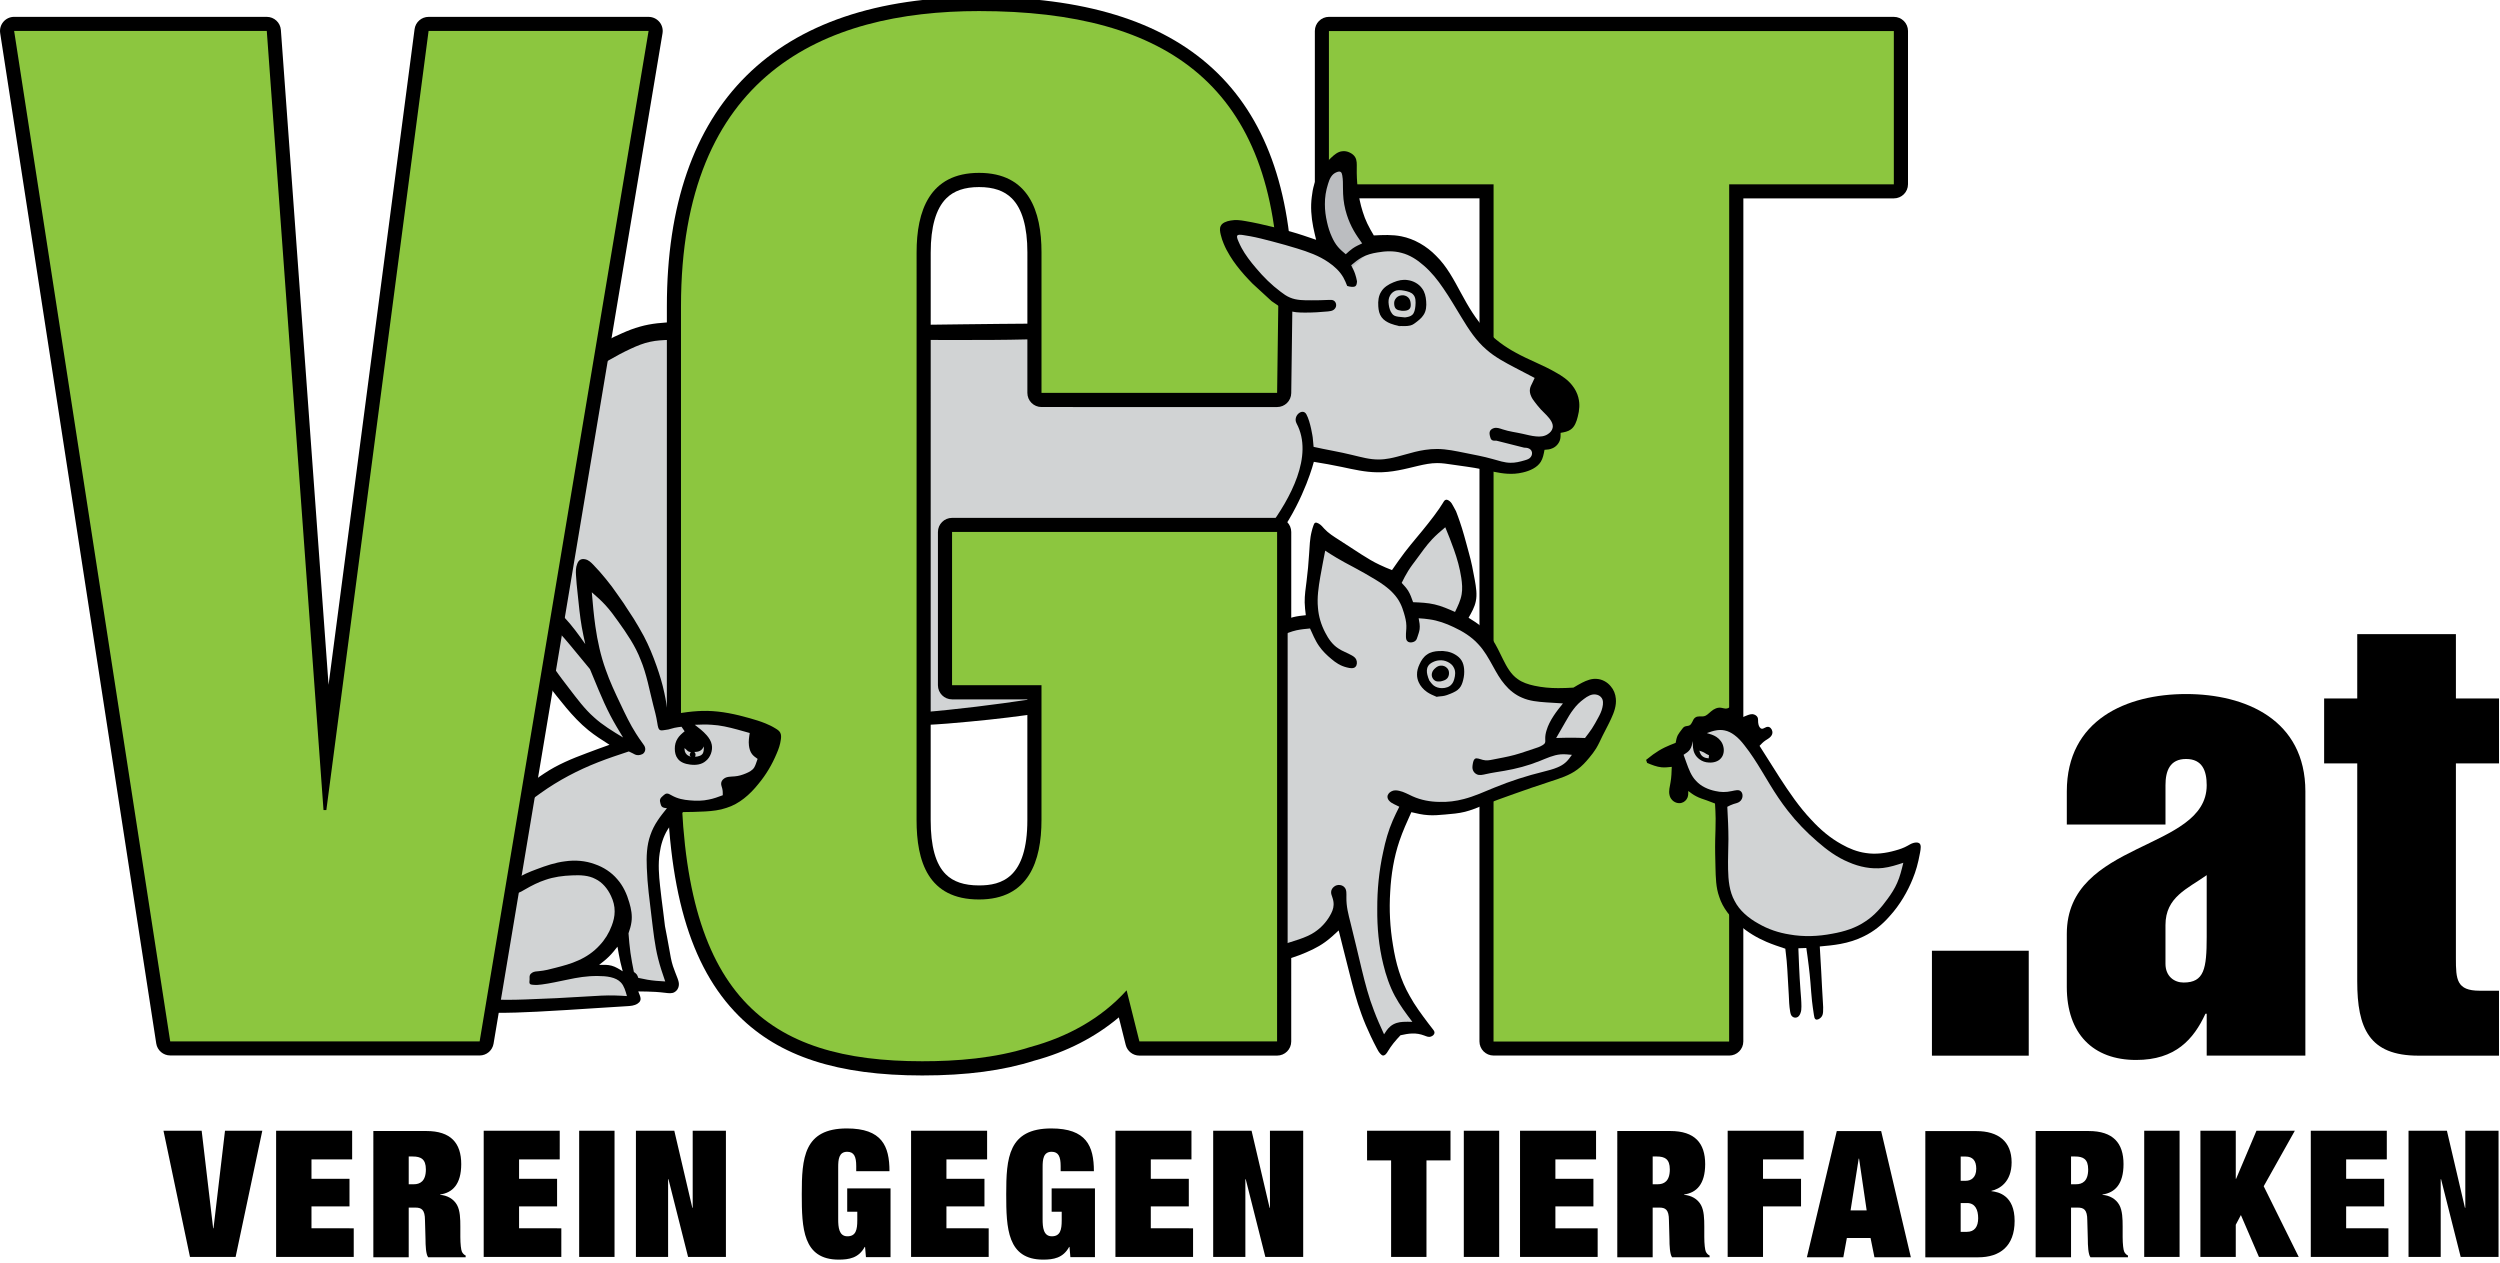
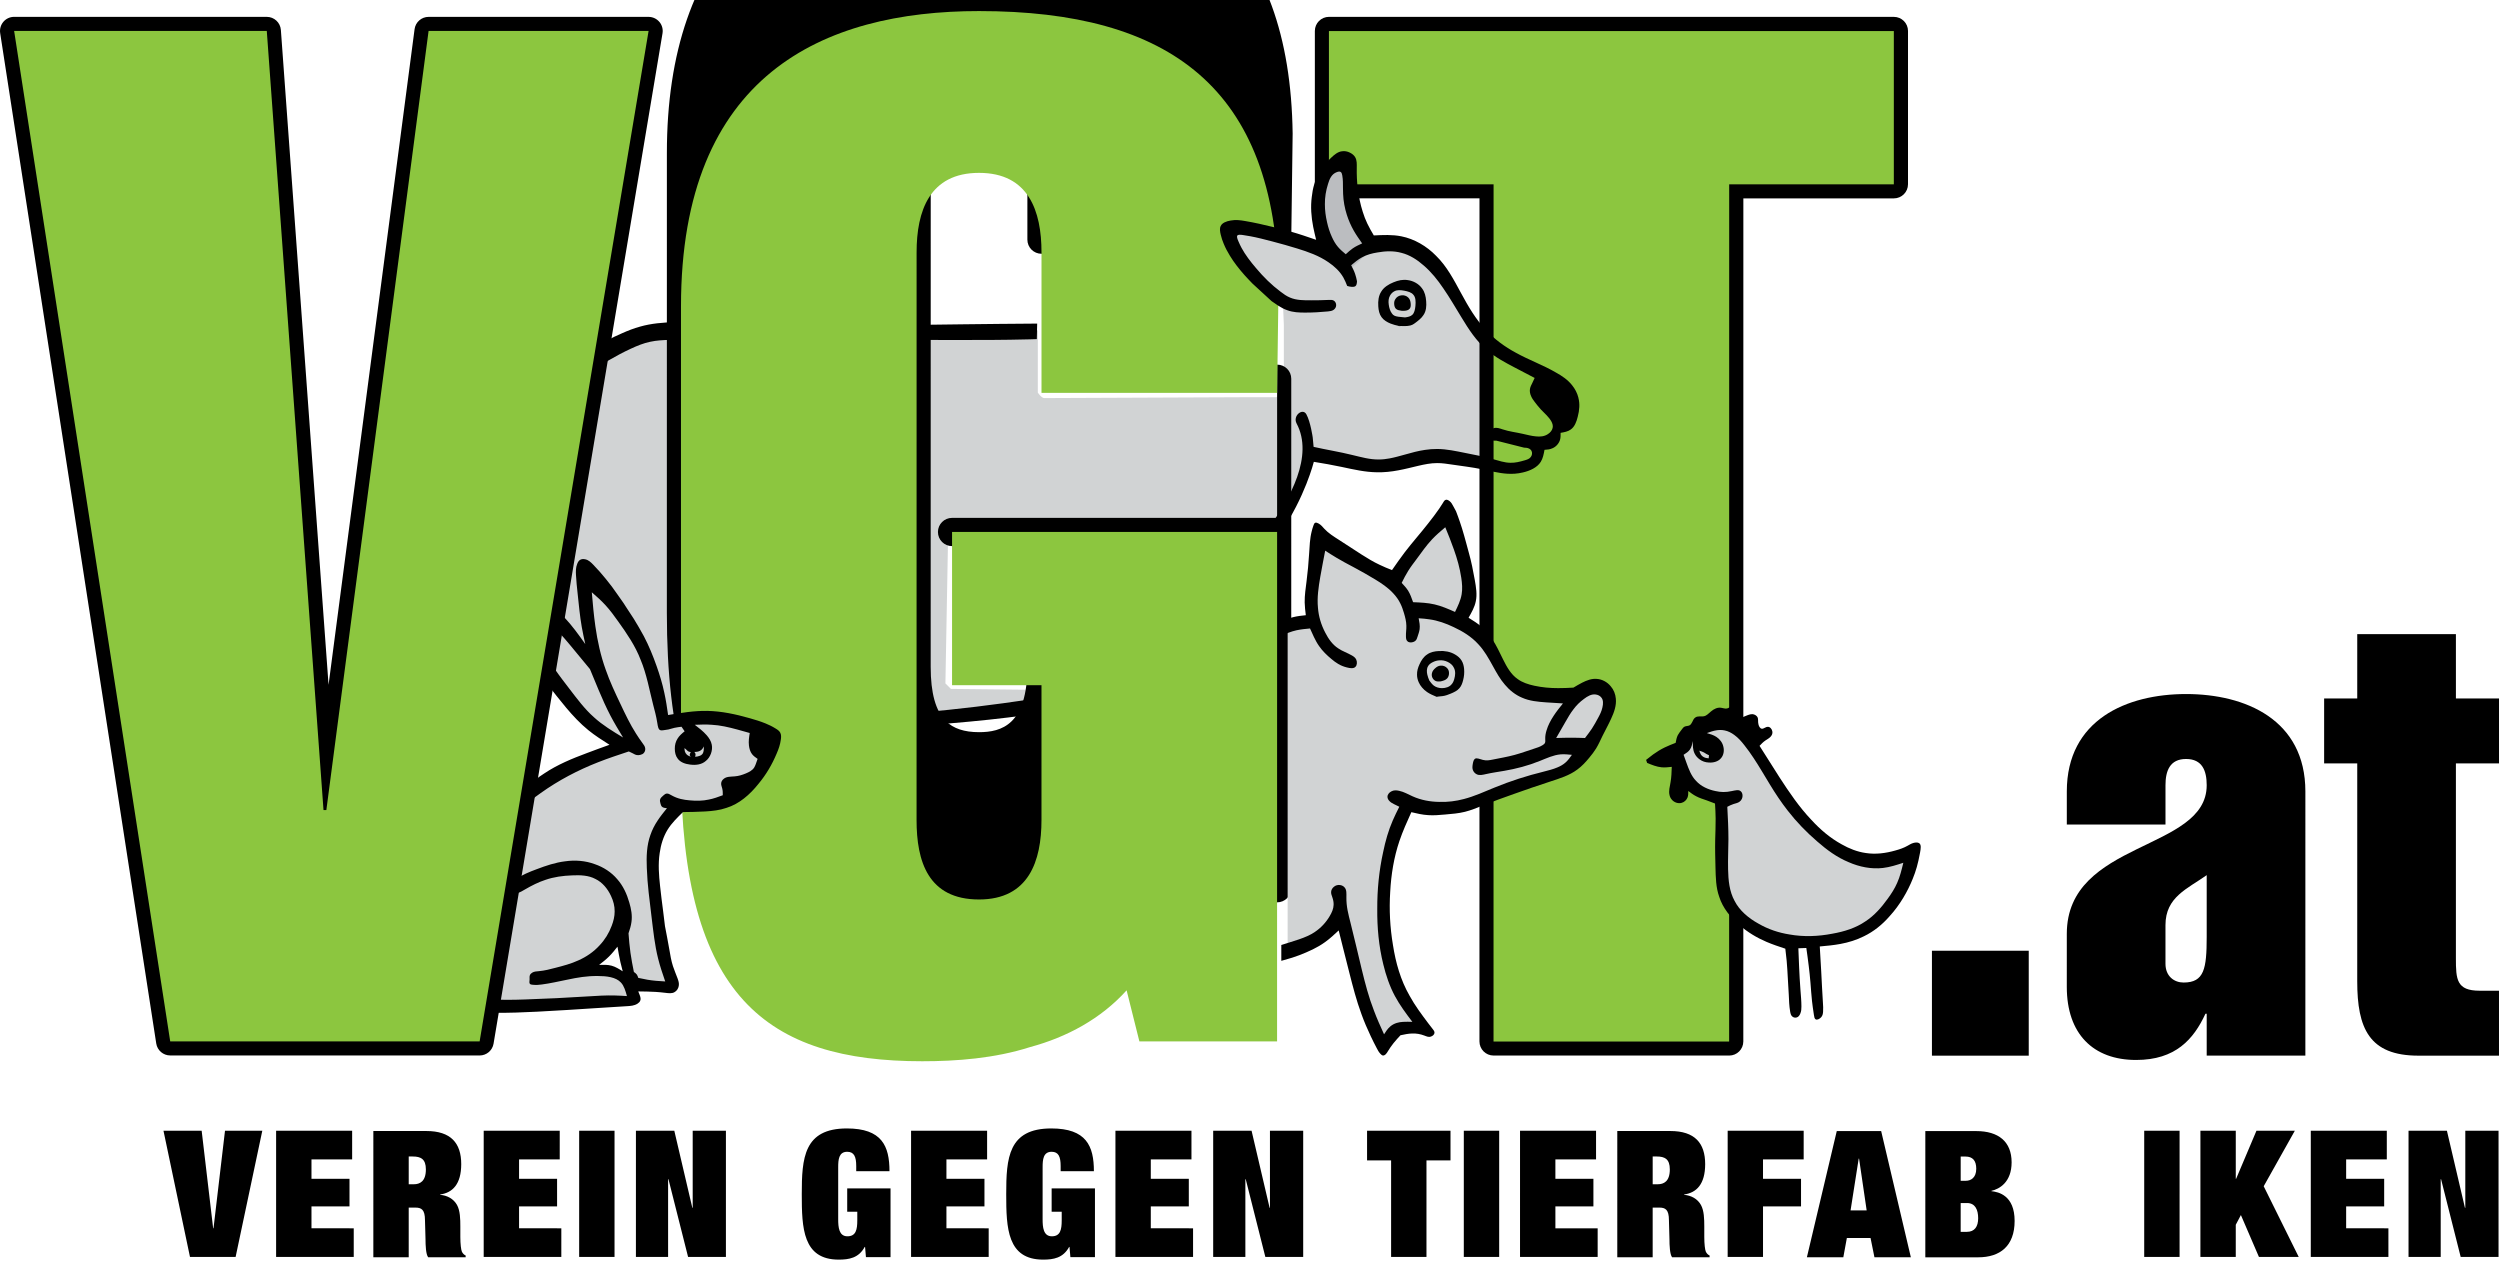
<svg xmlns="http://www.w3.org/2000/svg" height="151.57" width="300" version="1.1">
  <defs />
  <g transform="translate(-0.874,-867.897)">
    <g transform="matrix(1.033,0,0,1.033,-0.029,-34.065)">
      <path style="fill-rule:nonzero;fill:#d1d3d4;" d="m110.49,911.53-2.869,0.106,0.423,44.939,13.388-1.487-0.319-1.806-9.776-0.107-0.637-0.637,0.319-17.529,0.531-0.85,35.7,0.109,2.231,0,2.02-3.931,1.487-4.78,4.357,1.168,4.143,0.319,4.888-0.742,3.507-0.106,3.93,0.743,0.107-14.235-6.161-8.394-2.338-2.231-3.188-0.744-1.913,0.212-3.4,1.804-2.655-1.699-3.082-0.85-1.594-0.213,0.425,10.307-0.001,7.436-0.85,0.955-2.868-0s-23.801,0.105-24.12,0.105c-0.319-0.001-0.742-0.637-0.742-0.637l0.001-7.224-10.945-0.001" />
      <path style="fill-rule:nonzero;fill:#d1d3d4;" d="m79.298,911.61-4.581,0.477-4.394,2.675-5.854,36.48,2.318,3.247,3.82,3.535,2.006,1.527-0.478,0.669-4.489,1.815-4.107,2.672-1.529,0.574-4.204,24.542,2.866,0.287,7.736-0.381,5.731-0.477-0.101-1.907-1.523-1.353-3.438-0.275,1.719-1.909,2.388-2.102,0.304,2.691,1.129,2.948,2.482,0.342,1.72-0,0.27-1.379-1.988-9.759-0.478-4.965,2.866-4.394-0-10.6-0.192-44.98" />
      <path style="fill-rule:nonzero;fill:#000000;" d="m117.38,910.77c-3.146,0.02-6.284,0.083-9.423,0.112l0.086,1.756c1.033,0.002,2.066,0.003,3.097,0.005,3.133,0.01,6.265,0.006,9.402-0.076,0.258-0.007,0.516-0.017,0.774-0.024l0.043-1.805c-1.326,0.018-2.653,0.023-3.979,0.033" />
      <path style="fill-rule:nonzero;fill:#000000;" d="m79.298,910.57c-1.383,0.033-2.763,0.147-4.075,0.521-0.712,0.194-1.405,0.466-2.087,0.77-1.211,0.522-2.388,1.143-3.482,1.854-0.576,0.362-1.123,0.754-1.679,1.176-0.311,0.237-0.62,0.483-0.813,0.818-0.102,0.169-0.17,0.363-0.199,0.562-0.016,0.115-0.016,0.231-0.054,0.343-0.058,0.208-0.246,0.381-0.236,0.614-0.005,0.173,0.11,0.378,0.256,0.435,0.14,0.059,0.315-0.029,0.475-0.112,0.746-0.372,1.302-0.745,1.887-1.122,1.463-0.954,3.133-1.971,4.847-2.764,0.735-0.344,1.481-0.649,2.26-0.812,0.75-0.166,1.53-0.203,2.31-0.223,0.197-0.005,0.393-0.004,0.589-0.007l0-2.053" />
      <path style="fill-rule:nonzero;fill:#000000;" d="m98.104,957.44c3.453,0.081,6.904,0.102,10.184-0.068,1.783-0.086,3.518-0.227,5.228-0.396,3.034-0.283,5.983-0.639,8.731-1.067,1.445-0.217,2.817-0.457,4.217-0.717,0.779-0.147,1.559-0.301,2.046-0.526,0.262-0.114,0.433-0.248,0.509-0.389,0.042-0.081,0.044-0.165,0.144-0.243,0.147-0.144,0.622-0.255,0.603-0.422,0.017-0.124-0.266-0.279-0.632-0.332-0.347-0.053-0.782-0.004-1.185,0.045-1.869,0.211-3.266,0.436-4.738,0.664-3.671,0.574-7.862,1.177-12.157,1.618-1.844,0.192-3.712,0.355-5.662,0.414-1.877,0.062-3.823,0.031-5.771-0.013-0.49-0.011-0.981-0.026-1.472-0.039l-0.045,1.472" />
      <path style="fill-rule:nonzero;fill:#000000;" d="m220.88,875.11-65.623-0.004c-0.907,0-1.641,0.735-1.641,1.641l-0.001,17.804c0,0.906,0.734,1.641,1.641,1.641l17.486,0-0.005,97.936c0,0.906,0.735,1.64,1.642,1.64l27.369,0.002c0.906-0,1.641-0.735,1.641-1.641l0.005-97.935,17.485,0c0.906,0.001,1.641-0.734,1.641-1.64l0.001-17.804c-0-0.907-0.735-1.641-1.641-1.641" />
      <path style="fill-rule:nonzero;fill:#8cc63f;" d="m155.25,894.56,0.001-17.804,65.623,0.004-0.001,17.804-19.126-0.001-0.006,99.575-27.369-0.001,0.006-99.576-19.128-0.001" />
-       <path style="fill-rule:nonzero;fill:#000000;" d="m149.23,933.31-37.758-0.002c-0.907,0-1.641,0.734-1.641,1.64l-0.001,17.803c0,0.907,0.734,1.641,1.641,1.641l8.748,0-0.001,14.022c-0,6.729-3.001,7.592-5.614,7.591-1.727-0-2.992-0.425-3.867-1.3-1.177-1.175-1.749-3.235-1.749-6.292l0.004-65.943c0-2.968,0.608-5.08,1.807-6.279,0.883-0.883,2.129-1.311,3.81-1.312,1.678,0.001,2.923,0.429,3.807,1.312,1.199,1.2,1.806,3.312,1.806,6.28l-0.002,16.321c0,0.906,0.734,1.64,1.641,1.64l27.37,0.002c0.898-0.001,1.629-0.721,1.642-1.619l0.163-12.365c-0.321-22.654-12.236-33.646-36.427-33.648-23.726-0.001-36.266,12.423-36.267,35.929l-0.003,53.416c-0,14.091,2.651,23.308,8.347,29.003,4.727,4.728,11.503,6.93,21.323,6.931,5.139,0.001,9.403-0.564,13.032-1.726,3.743-1.007,7.088-2.731,9.803-5.022l0.8,3.198c0.182,0.73,0.838,1.243,1.591,1.243l15.994,0c0.907-0,1.642-0.734,1.642-1.64l0.003-59.184c-0-0.907-0.735-1.641-1.642-1.641" />
+       <path style="fill-rule:nonzero;fill:#000000;" d="m149.23,933.31-37.758-0.002c-0.907,0-1.641,0.734-1.641,1.64c0,0.907,0.734,1.641,1.641,1.641l8.748,0-0.001,14.022c-0,6.729-3.001,7.592-5.614,7.591-1.727-0-2.992-0.425-3.867-1.3-1.177-1.175-1.749-3.235-1.749-6.292l0.004-65.943c0-2.968,0.608-5.08,1.807-6.279,0.883-0.883,2.129-1.311,3.81-1.312,1.678,0.001,2.923,0.429,3.807,1.312,1.199,1.2,1.806,3.312,1.806,6.28l-0.002,16.321c0,0.906,0.734,1.64,1.641,1.64l27.37,0.002c0.898-0.001,1.629-0.721,1.642-1.619l0.163-12.365c-0.321-22.654-12.236-33.646-36.427-33.648-23.726-0.001-36.266,12.423-36.267,35.929l-0.003,53.416c-0,14.091,2.651,23.308,8.347,29.003,4.727,4.728,11.503,6.93,21.323,6.931,5.139,0.001,9.403-0.564,13.032-1.726,3.743-1.007,7.088-2.731,9.803-5.022l0.8,3.198c0.182,0.73,0.838,1.243,1.591,1.243l15.994,0c0.907-0,1.642-0.734,1.642-1.64l0.003-59.184c-0-0.907-0.735-1.641-1.642-1.641" />
      <path style="fill-rule:nonzero;fill:#8cc63f;" d="m131.75,988.19c-2.966,3.295-6.923,5.438-11.209,6.593-4.122,1.32-8.577,1.647-12.533,1.647-17.972-0.001-28.029-7.42-28.027-34.291l0.002-53.416c0.002-26.872,16.491-34.29,34.627-34.288,22.096,0.001,34.46,8.905,34.787,31.984l-0.165,12.366-27.37-0.002,0-16.32c0.001-4.78-1.485-9.233-7.254-9.233-5.771-0-7.257,4.452-7.256,9.232l-0.004,65.943c0,4.781,1.321,9.233,7.257,9.233,5.77,0.001,7.255-4.451,7.255-9.232l0.001-15.663-10.39-0.001,0.001-17.803,37.759,0.003-0.003,59.184-15.994-0.001-1.484-5.935" />
      <path style="fill-rule:nonzero;fill:#d1d3d4;" d="m78.248,957.06,4.584-0.668,3.916,0.764,3.151,1.145,0.096,2.102-1.051,2.291-1.816,1.91-2.196,1.527-2.197,0.478-4.68,0.19,0.191-9.74" />
      <path style="fill-rule:nonzero;fill:#000000;" d="m60.223,966.07c1.278-1.051,2.498-2.193,3.882-3.078,1.516-1.016,3.229-1.723,4.947-2.362,0.876-0.334,1.748-0.649,2.625-0.963-0.843-0.537-1.691-1.074-2.459-1.699-0.95-0.77-1.788-1.673-2.577-2.609-0.75-0.891-1.46-1.811-2.173-2.725,0,0-1.431-1.938-1.81-3.162-0.329-1.062-0.639-2.125-0.823-3.253-0.175-1.05-0.301-2.134-0.363-3.112-0.02-0.285-0.035-0.561-0-0.905,0.029-0.3,0.097-0.654,0.3-0.745,0.179-0.102,0.475,0.029,0.731,0.164,0.674,0.345,1.113,0.698,1.578,1.09,0.765,0.634,1.607,1.356,2.338,2.143,0.925,0.973,1.685,2.043,2.445,3.113-0.145-0.659-0.291-1.317-0.407-1.979-0.227-1.292-0.344-2.605-0.483-3.902-0.074-0.712-0.155-1.424-0.19-2.14-0.023-0.435-0.028-0.881,0.146-1.301,0.068-0.18,0.17-0.359,0.324-0.455,0.165-0.107,0.397-0.117,0.6-0.072,0.378,0.076,0.658,0.343,0.92,0.613,0.542,0.552,1.021,1.109,1.491,1.685,0.473,0.581,0.939,1.186,1.355,1.81,0.319,0.475,0.666,0.911,0.958,1.4l0.9,1.373c0.412,0.678,0.823,1.361,1.196,2.063,0.581,1.107,1.056,2.269,1.472,3.451,0.363,1.026,0.682,2.067,0.903,3.127,0.19,0.848,0.312,1.71,0.437,2.57,1.524-0.256,3.044-0.508,4.563-0.479,1.651,0.031,3.303,0.389,4.919,0.849,0.624,0.174,1.249,0.368,1.84,0.609,0.392,0.161,0.771,0.34,1.157,0.582,0.219,0.131,0.436,0.275,0.543,0.484,0.129,0.232,0.116,0.533,0.072,0.819-0.077,0.594-0.266,1.113-0.489,1.625-0.518,1.239-1.21,2.43-2.111,3.509-0.988,1.24-2.236,2.337-3.713,2.787-0.784,0.277-1.635,0.367-2.479,0.417-0.867,0.049-1.718,0.062-2.574,0.072-0.659,0.64-1.319,1.283-1.792,2.052-0.494,0.808-0.785,1.758-0.915,2.711-0.193,1.278-0.093,2.566,0.047,3.843,0.102,0.974,0.227,1.936,0.354,2.905l0.213,1.737c0.174,0.905,0.35,1.806,0.509,2.725,0.111,0.649,0.217,1.302,0.416,1.917,0.15,0.475,0.357,0.929,0.532,1.413,0.107,0.289,0.204,0.586,0.145,0.891-0.044,0.291-0.233,0.585-0.489,0.72-0.3,0.185-0.697,0.126-1.065,0.083-0.396-0.048-0.763-0.086-1.141-0.108-0.658-0.042-1.333-0.047-2.009-0.057,0.062,0.145,0.121,0.291,0.178,0.455,0.073,0.203,0.136,0.43,0.054,0.614-0.049,0.14-0.17,0.256-0.306,0.345-0.383,0.256-0.837,0.279-1.286,0.305-1.202,0.066-2.363,0.145-3.531,0.222-2.26,0.145-4.555,0.301-6.839,0.414-1.642,0.083-3.278,0.146-4.92,0.132-0.861,0.001-1.724-0.024-2.57-0.276-0.591-0.17-1.177-0.444-1.574-0.892-0.435-0.444-0.657-1.079-0.838-1.698-0.294-1.031-0.46-2.042-0.648-3.063-0.135-0.752-0.383-1.497-0.406-2.266-0.327-10.622,7.887-16.54,7.887-16.54zm21.31-5.57c0.053,0.064,0.102,0.131,0.125,0.199,0.035,0.111,0.001,0.238-0.034,0.362,0.087-0.008,0.18-0.018,0.272-0.034,0.194-0.039,0.397-0.106,0.523-0.237,0.222-0.203,0.222-0.57,0.217-0.939-0.052,0.107-0.106,0.213-0.184,0.306-0.13,0.159-0.333,0.27-0.542,0.309-0.126,0.029-0.251,0.029-0.377,0.034zm-1.143-0.45c0,0.127,0.005,0.256,0.04,0.378,0.038,0.146,0.121,0.28,0.232,0.383,0.131,0.121,0.301,0.188,0.47,0.251-0.048-0.047-0.101-0.101-0.127-0.16-0.038-0.111,0.034-0.246,0.112-0.381-0.077-0.015-0.15-0.026-0.217-0.054-0.136-0.057-0.238-0.174-0.344-0.276-0.052-0.049-0.111-0.097-0.165-0.14zm-26.471,23.014c0.078,0.951,0.256,1.892,0.397,2.845,0.086,0.567,0.169,1.138,0.421,1.666,0.203,0.454,0.527,0.876,0.938,1.137,0.538,0.368,1.225,0.451,1.903,0.5,1.482,0.121,2.885,0.087,4.308,0.039,2.392-0.077,4.827-0.199,7.247-0.353,1.075-0.067,2.149-0.14,3.223-0.106,0.45,0.009,0.896,0.039,1.347,0.067-0.165-0.589-0.33-1.181-0.697-1.572-0.586-0.64-1.69-0.759-2.677-0.759-1.288-0.016-2.382,0.178-3.55,0.425-0.988,0.198-2.023,0.44-2.972,0.56-0.329,0.045-0.644,0.073-1.035,0.034-0.131-0.009-0.277-0.033-0.34-0.107-0.102-0.105-0.044-0.319-0.039-0.508,0.01-0.193-0.029-0.357,0.04-0.507,0.043-0.116,0.15-0.219,0.271-0.29,0.231-0.142,0.503-0.146,0.769-0.171,0.664-0.058,1.298-0.222,1.937-0.392,0.896-0.232,1.796-0.465,2.643-0.857,0.925-0.405,1.783-0.991,2.465-1.742,0.618-0.649,1.098-1.427,1.414-2.279,0.207-0.537,0.347-1.105,0.343-1.666,0.011-0.614-0.151-1.23-0.426-1.805-0.383-0.834-1.007-1.583-1.801-1.965-0.794-0.431-1.768-0.465-2.7-0.421-1.085,0.038-2.127,0.178-3.114,0.521-0.818,0.267-1.602,0.665-2.357,1.104-0.291,0.17-0.576,0.349-0.907,0.435-0.125,0.039-0.261,0.063-0.396,0.039-0.151-0.026-0.301-0.111-0.383-0.238-0.068-0.097-0.102-0.218-0.107-0.345-0.01-0.149,0.015-0.299,0.073-0.435,0.107-0.251,0.338-0.434,0.576-0.595,0.799-0.557,1.641-0.89,2.513-1.214,1.049-0.397,2.144-0.77,3.276-0.906,1.153-0.164,2.357-0.077,3.462,0.336,0.997,0.342,1.921,0.942,2.591,1.737,0.677,0.764,1.118,1.713,1.403,2.72,0.223,0.735,0.358,1.506,0.252,2.247-0.053,0.45-0.199,0.885-0.344,1.325,0.058,0.761,0.12,1.515,0.227,2.266,0.101,0.746,0.251,1.481,0.397,2.222,0.13,0.092,0.256,0.185,0.343,0.304,0.077,0.112,0.121,0.248,0.166,0.384,0.357,0.077,0.721,0.155,1.083,0.217,0.324,0.052,0.654,0.098,0.978,0.125,0.358,0.034,0.712,0.054,1.069,0.073-0.299-0.876-0.6-1.752-0.822-2.647-0.402-1.584-0.565-3.23-0.766-4.851-0.222-1.897-0.488-3.76-0.55-5.697-0.054-1.288-0.019-2.609,0.416-3.814,0.203-0.601,0.498-1.172,0.852-1.7,0.324-0.493,0.698-0.953,1.07-1.413-0.222-0.023-0.45-0.049-0.581-0.179-0.093-0.095-0.141-0.246-0.179-0.401-0.04-0.151-0.072-0.3-0.035-0.432,0.039-0.179,0.2-0.314,0.358-0.454,0.126-0.107,0.248-0.213,0.382-0.238,0.19-0.039,0.393,0.096,0.595,0.207,0.713,0.401,1.394,0.522,2.12,0.582,0.727,0.067,1.493,0.067,2.208-0.094,0.558-0.105,1.085-0.304,1.618-0.502,0.001-0.256,0.005-0.51-0.058-0.76-0.054-0.227-0.164-0.454-0.125-0.673,0.024-0.178,0.139-0.353,0.289-0.469,0.339-0.29,0.833-0.247,1.278-0.29,0.46-0.035,0.871-0.164,1.303-0.344,0.372-0.156,0.759-0.353,0.964-0.687,0.073-0.116,0.124-0.248,0.178-0.384,0.078-0.204,0.147-0.406,0.218-0.615-0.243-0.17-0.484-0.338-0.654-0.562-0.208-0.276-0.313-0.637-0.353-0.997-0.059-0.488,0.014-0.968,0.092-1.448-0.483-0.14-0.963-0.275-1.451-0.406-0.983-0.266-1.985-0.504-2.998-0.553-0.643-0.048-1.287-0.02-1.936,0.005,0.484,0.372,0.968,0.74,1.375,1.205,0.28,0.319,0.523,0.687,0.6,1.109,0.135,0.663-0.16,1.467-0.687,1.882-0.475,0.427-1.157,0.518-1.831,0.426-0.571-0.068-1.128-0.262-1.432-0.683-0.247-0.304-0.348-0.736-0.344-1.157-0.004-0.42,0.097-0.828,0.311-1.162,0.197-0.339,0.512-0.604,0.831-0.865l-0.362-0.528c-0.272,0.034-0.548,0.068-0.818,0.126-0.242,0.058-0.484,0.14-0.721,0.194-0.189,0.038-0.373,0.063-0.582,0.087-0.11,0.014-0.232,0.029-0.323-0.001-0.257-0.072-0.306-0.464-0.363-0.813-0.136-0.88-0.32-1.49-0.488-2.154-0.417-1.612-0.746-3.542-1.458-5.227-0.624-1.623-1.593-3.03-2.589-4.424-0.471-0.66-0.94-1.312-1.486-1.903-0.489-0.538-1.04-1.022-1.593-1.506,0.112,1.326,0.228,2.648,0.416,3.969,0.242,1.704,0.615,3.402,1.196,5.015,0.474,1.374,1.099,2.696,1.728,4.017,0.551,1.166,1.108,2.337,1.791,3.408,0.242,0.386,0.498,0.759,0.779,1.142,0.131,0.174,0.261,0.348,0.29,0.556,0.034,0.198-0.025,0.425-0.164,0.567-0.097,0.114-0.247,0.178-0.396,0.213-0.146,0.038-0.296,0.053-0.432,0.019-0.16-0.029-0.309-0.121-0.454-0.198-0.151-0.078-0.3-0.149-0.456-0.218-1.196,0.397-2.391,0.791-3.568,1.255-2.347,0.918-4.602,2.104-6.656,3.571-1.554,1.078-2.564,1.964-3.35,2.647,0,0-7.193,5.745-6.429,15.146zm19.336-24.244c-0.508-0.837-1.017-1.674-1.466-2.535-0.508-0.973-0.954-1.98-1.38-2.993-0.339-0.803-0.672-1.606-1.002-2.415-0.769-0.939-1.54-1.873-2.319-2.808-0.789-0.942-1.592-1.877-2.527-2.671-0.459-0.402-0.952-0.765-1.447-1.133,0.203,1.486,0.412,2.968,0.949,4.313,0.662,1.657,1.829,3.103,2.943,4.566,0.904,1.177,1.775,2.361,2.861,3.321,1.001,0.919,2.198,1.636,3.388,2.356zm-2.787,26.415c0.494-0.015,0.992-0.029,1.448,0.093,0.46,0.125,0.875,0.387,1.298,0.654-0.092-0.349-0.184-0.703-0.266-1.052-0.136-0.6-0.237-1.204-0.344-1.81-0.31,0.391-0.623,0.788-0.978,1.138-0.359,0.357-0.755,0.668-1.157,0.977" />
      <path style="fill-rule:nonzero;fill:#d1d3d4;" d="m204.13,959-2.777-2.39-3.488,1.357-1.679,1.42-0.389,1.938,0.389,2.003,2.325,1.743,2.067,0.71,0.387,8.59,1.356,4.65,2.197,1.809,3.94,1.808,3.681-0.065,3.553-0.839,3.876-1.873,2.713-5.038,0.711-2.712-2.777,0.903-4.199-0.516-5.943-4.199-4.65-6.782-1.292-2.519" />
      <path style="fill-rule:nonzero;fill:#000000;" d="m200.1,966.49c-0.309-0.121-0.625-0.246-0.944-0.358-0.426-0.149-0.861-0.276-1.253-0.489-0.325-0.164-0.616-0.387-0.91-0.609,0.004,0.261,0.009,0.522-0.087,0.764-0.116,0.286-0.378,0.538-0.688,0.616-0.397,0.115-0.877-0.054-1.133-0.373-0.145-0.154-0.231-0.348-0.271-0.543-0.112-0.472,0.034-0.968,0.117-1.457,0.111-0.608,0.125-1.209,0.145-1.809-0.396,0.044-0.793,0.088-1.177,0.053-0.576-0.054-1.132-0.282-1.684-0.509l-0.121-0.353c0.272-0.217,0.538-0.429,0.82-0.635,0.425-0.31,0.88-0.586,1.355-0.817,0.412-0.199,0.838-0.363,1.258-0.528,0.058-0.315,0.117-0.624,0.251-0.891,0.117-0.222,0.28-0.417,0.441-0.634,0.102-0.141,0.208-0.296,0.358-0.363,0.169-0.083,0.403-0.053,0.563-0.145,0.139-0.068,0.231-0.222,0.309-0.378,0.102-0.209,0.188-0.427,0.364-0.532,0.13-0.103,0.32-0.127,0.507-0.133,0.179-0.004,0.35,0.02,0.504-0.017,0.305-0.059,0.542-0.336,0.819-0.562,0.343-0.292,0.755-0.494,1.186-0.417,0.237,0.029,0.474,0.14,0.697,0.071,0.193-0.047,0.374-0.241,0.572-0.249,0.198-0.03,0.416,0.14,0.551,0.324,0.252,0.334,0.243,0.725,0.233,1.122,0.271-0.111,0.548-0.223,0.837-0.344,0.3-0.12,0.62-0.256,0.92-0.144,0.156,0.048,0.305,0.159,0.383,0.29,0.141,0.233,0.038,0.527,0.125,0.852,0.049,0.236,0.199,0.488,0.382,0.507,0.209,0.044,0.46-0.232,0.707-0.217,0.249-0.019,0.484,0.261,0.523,0.526,0.054,0.228-0.048,0.457-0.199,0.616-0.169,0.193-0.405,0.305-0.614,0.45-0.251,0.17-0.461,0.392-0.673,0.616,0.769,1.223,1.536,2.444,2.319,3.659,1.123,1.733,2.283,3.447,3.704,4.942,1.02,1.113,2.177,2.105,3.513,2.837,0.871,0.498,1.826,0.876,2.808,1.012,1.133,0.18,2.309,0.029,3.443-0.296,0.493-0.135,0.982-0.303,1.408-0.547,0.213-0.115,0.411-0.251,0.672-0.323,0.233-0.068,0.513-0.088,0.668,0.02,0.277,0.155,0.193,0.657,0.111,1.103-0.236,1.288-0.479,2.135-0.851,3.04-0.578,1.447-1.497,3.049-2.674,4.331-0.856,0.989-1.859,1.796-3.006,2.348-0.848,0.427-1.776,0.712-2.717,0.886-0.793,0.149-1.598,0.222-2.401,0.294,0.064,0.984,0.122,1.966,0.17,2.945,0.063,1.189,0.116,2.376,0.194,3.566,0.024,0.364,0.049,0.726,0.019,1.09-0.019,0.218-0.054,0.431-0.218,0.615-0.169,0.194-0.475,0.353-0.634,0.252-0.15-0.063-0.183-0.314-0.217-0.543-0.093-0.634-0.165-1.089-0.218-1.592-0.072-0.664-0.122-1.409-0.179-2.126-0.054-0.662-0.121-1.302-0.2-1.94-0.081-0.696-0.183-1.395-0.28-2.091l-0.925,0.034c0.029,0.72,0.058,1.438,0.086,2.155,0.039,0.9,0.088,1.794,0.156,2.69,0.048,0.639,0.112,1.273,0.112,1.912,0,0.28-0.009,0.556-0.131,0.832-0.081,0.204-0.222,0.402-0.432,0.45-0.164,0.049-0.362,0.006-0.488-0.106-0.17-0.129-0.218-0.358-0.258-0.58-0.115-0.678-0.13-1.292-0.158-1.927-0.028-0.634-0.072-1.287-0.112-1.936-0.038-0.687-0.073-1.369-0.135-2.048-0.044-0.465-0.098-0.929-0.155-1.394-0.741-0.246-1.486-0.493-2.198-0.798-1.115-0.478-2.165-1.104-3.1-1.917-1.059-0.895-1.98-2.028-2.381-3.315-0.388-1.076-0.406-2.261-0.435-3.422-0.024-1.069-0.058-2.115-0.033-3.172,0.015-0.826,0.063-1.665,0.052-2.498-0.004-0.58-0.038-1.16-0.072-1.742zm-1.819-6.137c0.043,0.145,0.087,0.291,0.163,0.417,0.089,0.15,0.225,0.27,0.379,0.344,0.169,0.087,0.352,0.106,0.541,0.127l0.039-0.358c-0.091-0.04-0.184-0.083-0.272-0.132-0.11-0.059-0.217-0.136-0.328-0.199-0.16-0.087-0.343-0.14-0.522-0.199zm3.248,6.52c0.067,1.254,0.131,2.508,0.131,3.752-0.005,1.163-0.069,2.315-0.04,3.51,0.023,1.268,0.154,2.579,0.749,3.658,0.567,1.127,1.623,2.014,2.765,2.643,1.136,0.663,2.362,1.069,3.626,1.268,1.625,0.291,3.315,0.232,4.976-0.092,1.374-0.241,2.73-0.664,3.849-1.438,1.026-0.668,1.858-1.621,2.584-2.632,0.422-0.576,0.804-1.173,1.085-1.815,0.335-0.739,0.526-1.544,0.722-2.352-0.781,0.255-1.564,0.512-2.373,0.604-1.325,0.155-2.725-0.122-3.965-0.669-1.369-0.561-2.556-1.441-3.658-2.405-1.26-1.084-2.415-2.275-3.424-3.577-0.764-0.973-1.446-2.005-2.09-3.065-0.626-1.021-1.22-2.061-1.883-3.058-0.334-0.508-0.689-1.007-1.071-1.486-0.342-0.442-0.716-0.866-1.175-1.196-0.334-0.246-0.716-0.446-1.123-0.523-0.296-0.062-0.605-0.062-0.905-0.019-0.402,0.058-0.78,0.194-1.157,0.328,0.39,0.112,0.784,0.228,1.118,0.45,0.386,0.257,0.698,0.65,0.799,1.123,0.121,0.461,0.034,1.003-0.27,1.34-0.311,0.391-0.893,0.548-1.414,0.508-0.397-0.013-0.76-0.138-1.067-0.362-0.247-0.175-0.454-0.407-0.58-0.672-0.223-0.431-0.223-0.945-0.218-1.458-0.072,0.354-0.139,0.708-0.329,0.977-0.173,0.257-0.459,0.436-0.741,0.617,0.107,0.298,0.219,0.6,0.325,0.904,0.277,0.766,0.563,1.559,1.129,2.13,0.557,0.629,1.427,1.013,2.241,1.176,0.62,0.142,1.205,0.161,1.922,0,0.374-0.072,0.779-0.198,1.012,0.019,0.126,0.093,0.204,0.272,0.218,0.451,0.033,0.3-0.116,0.604-0.342,0.765-0.195,0.154-0.456,0.193-0.697,0.271-0.257,0.077-0.489,0.202-0.727,0.323" />
      <path style="fill-rule:nonzero;fill:#000000;" d="m77.47,875.69c-0.312-0.369-0.77-0.581-1.253-0.581l-25.556-0.001c-0.823,0.001-1.519,0.611-1.627,1.428l-9.993,76.164-5.539-76.072c-0.062-0.857-0.776-1.521-1.637-1.521l-29.349-0.002c-0.48-0-0.934,0.208-1.246,0.572-0.311,0.364-0.449,0.845-0.376,1.319l18.13,117.37c0.124,0.8,0.813,1.391,1.622,1.39l35.944,0.003c0.802-0,1.486-0.581,1.619-1.371l19.627-117.37c0.08-0.476-0.054-0.963-0.365-1.331" />
      <path style="fill-rule:nonzero;fill:#8cc63f;" d="m2.516,876.74,29.349,0.002,6.59,90.508,0.33,0.001,11.876-90.508,25.556,0.002l-19.627,117.38h-35.943l-18.131-117.38" />
      <path style="fill-rule:nonzero;fill:#d1d3d4;" d="m152.25,901.23-4.888-1.381-2.445-0.319-1.274,0.213,0.956,2.124,1.699,2.762,1.701,2.338,5.205,1.806-0.955-7.543" />
      <path style="fill-rule:nonzero;fill:#bbbdc0;" d="m160.64,901.76-2.443-3.931s0.106-4.249-0.212-4.143-0.213-1.912-0.531-1.913c-0.319,0-1.487,0.531-1.487,0.531l-1.487,1.488-0.107,3.4,0.213,2.974,2.656,4.674,3.4-3.08" />
-       <path style="fill-rule:nonzero;fill:#d1d3d4;" d="m172.01,911.54,3.93,2.763,5.419,3.294,1.274,3.186-1.168,2.656-1.382,1.063-0.849,0.531-0.213,1.38-1.807,0.956-1.594,0.105-3.93-0.638,0.319-15.298" />
      <path style="fill-rule:nonzero;fill:#000000;" d="m184.23,919.34c-0.131-0.523-0.393-1.025-0.741-1.453-0.498-0.629-1.177-1.084-1.878-1.47-1.505-0.877-3.122-1.448-4.632-2.285-1.289-0.692-2.499-1.573-3.481-2.643-1.193-1.244-2.067-2.753-2.894-4.284-0.843-1.549-1.648-3.117-2.91-4.346-1.079-1.114-2.528-1.965-4.037-2.26-1.041-0.209-2.117-0.156-3.192-0.101-0.266-0.451-0.532-0.906-0.755-1.38-0.212-0.436-0.381-0.89-0.528-1.357-0.285-0.89-0.475-1.825-0.581-2.733-0.097-0.785-0.13-1.554-0.116-2.392,0.006-0.426,0.024-0.871-0.179-1.214-0.129-0.234-0.358-0.417-0.619-0.544-0.284-0.145-0.615-0.207-0.915-0.158-0.484,0.053-0.9,0.402-1.274,0.759-0.595,0.557-1.079,1.147-1.433,1.83-0.445,0.802-0.706,1.736-0.802,2.676-0.16,1.181-0.065,2.362,0.159,3.514,0.101,0.504,0.223,1.007,0.343,1.506-0.987-0.339-1.97-0.678-2.967-0.958-0.667-0.194-1.336-0.359-2.013-0.523-1.09-0.267-2.204-0.523-3.279-0.703-0.542-0.092-1.074-0.17-1.685-0.053-0.463,0.073-0.976,0.262-1.142,0.634-0.144,0.276-0.082,0.663,0.004,1.012,0.088,0.383,0.204,0.717,0.345,1.05,0.193,0.475,0.445,0.949,0.72,1.394,0.493,0.813,1.08,1.549,1.704,2.256,0.294,0.33,0.603,0.647,0.908,0.966l2.231,2.05c0.25,0.175,0.499,0.351,0.757,0.517,0.335,0.213,0.687,0.412,1.061,0.537,0.664,0.252,1.404,0.282,2.116,0.276,0.881-0,1.717-0.048,2.618-0.135,0.232-0.024,0.474-0.053,0.658-0.188,0.164-0.116,0.291-0.315,0.29-0.528,0.01-0.208-0.096-0.421-0.257-0.528-0.168-0.116-0.402-0.101-0.624-0.091-0.722,0.039-1.346,0.039-2.015,0.043-0.822,0.005-1.713,0.01-2.469-0.319-0.392-0.16-0.75-0.416-1.089-0.678-1.064-0.798-1.979-1.699-2.85-2.74-0.643-0.746-1.264-1.567-1.682-2.343-0.129-0.237-0.241-0.473-0.381-0.802-0.102-0.238-0.213-0.528-0.107-0.644,0.087-0.125,0.383-0.092,0.634-0.058,0.344,0.049,0.591,0.087,0.857,0.141,0.793,0.144,1.704,0.377,2.58,0.609,0.986,0.262,1.926,0.519,2.875,0.815,1.253,0.386,2.526,0.831,3.63,1.597,0.697,0.469,1.331,1.06,1.737,1.777,0.176,0.31,0.311,0.644,0.442,0.977,0.174,0.048,0.349,0.102,0.547,0.107,0.15,0.01,0.314-0.01,0.416-0.087,0.141-0.111,0.16-0.339,0.178-0.561-0.061-0.296-0.125-0.59-0.226-0.871-0.116-0.343-0.286-0.667-0.451-0.992,0.408-0.344,0.809-0.682,1.268-0.925,0.539-0.3,1.148-0.46,1.778-0.561,0.933-0.169,1.892-0.203,2.788,0.043,0.959,0.238,1.835,0.8,2.589,1.468,0.896,0.769,1.623,1.684,2.271,2.643,0.765,1.103,1.428,2.264,2.14,3.422,0.816,1.35,1.694,2.701,2.878,3.708,0.969,0.86,2.15,1.486,3.312,2.096,0.769,0.402,1.53,0.799,2.29,1.196-0.087,0.194-0.174,0.387-0.271,0.581-0.111,0.223-0.233,0.446-0.272,0.688-0.053,0.28,0.011,0.589,0.131,0.852,0.107,0.257,0.266,0.469,0.432,0.687,0.222,0.29,0.449,0.581,0.686,0.837,0.218,0.232,0.451,0.445,0.693,0.702,0.391,0.412,0.814,0.963,0.687,1.466-0.058,0.282-0.28,0.542-0.543,0.708-0.407,0.281-0.904,0.319-1.38,0.27-0.541-0.044-1.054-0.194-1.573-0.304-0.76-0.175-1.526-0.253-2.3-0.51-0.343-0.111-0.687-0.251-1.034-0.145-0.18,0.053-0.359,0.169-0.438,0.329-0.09,0.166-0.061,0.378-0.013,0.595,0.039,0.179,0.097,0.363,0.218,0.451,0.127,0.096,0.325,0.087,0.524,0.078l3.223,0.813c0.189,0.005,0.374,0.015,0.543,0.093,0.14,0.058,0.266,0.164,0.329,0.304,0.106,0.213,0.053,0.504-0.092,0.688-0.155,0.222-0.427,0.305-0.686,0.382-0.573,0.169-1.118,0.303-1.666,0.291-0.693-0.001-1.39-0.247-2.088-0.437-1.064-0.304-2.119-0.488-3.185-0.707-1.07-0.213-2.148-0.454-3.243-0.459-0.479-0.005-0.959,0.034-1.428,0.106-0.785,0.116-1.545,0.319-2.304,0.538-0.596,0.163-1.196,0.339-1.807,0.451-0.415,0.076-0.837,0.13-1.252,0.124-1.036,0.019-2.058-0.281-3.079-0.522-1.5-0.373-3.002-0.605-4.492-0.944l-0.102-1.094s-0.249-1.806-0.743-2.695c-0.426-0.767-1.609,0.178-1.131,1.072,2.009,3.771-0.759,8.761-3.22,12.082l0.812,0.027,0.542,0.577c2.837-4.095,3.869-8.23,3.869-8.23,1.041,0.168,2.232,0.377,3.269,0.599,1.346,0.287,2.696,0.601,4.066,0.615,0.832,0.019,1.666-0.072,2.482-0.227,0.776-0.14,1.534-0.343,2.311-0.523,0.72-0.168,1.456-0.318,2.188-0.318,0.605-0.005,1.209,0.096,1.815,0.184,1.123,0.169,2.236,0.295,3.35,0.523,0.991,0.193,1.984,0.468,2.978,0.528,0.6,0.038,1.199,0.004,1.819-0.146,0.819-0.185,1.671-0.571,2.082-1.234,0.252-0.396,0.344-0.895,0.436-1.395,0.319-0.023,0.64-0.043,0.924-0.183,0.402-0.164,0.741-0.542,0.872-0.959,0.082-0.266,0.077-0.547,0.073-0.831,0.43-0.073,0.861-0.15,1.177-0.388,0.445-0.3,0.673-0.9,0.814-1.486,0.203-0.765,0.261-1.501,0.073-2.208zm-20.041-10.108c0.169-0.028,0.338-0.096,0.435-0.217,0.126-0.14,0.146-0.368,0.126-0.581-0.018-0.282-0.096-0.547-0.285-0.721-0.194-0.198-0.509-0.301-0.799-0.257-0.285,0.029-0.545,0.189-0.687,0.422-0.126,0.178-0.17,0.401-0.145,0.629,0.015,0.194,0.076,0.388,0.197,0.508,0.161,0.165,0.426,0.198,0.688,0.237,0.156,0.006,0.311,0.014,0.47-0.02zm-0.834,1.791c0.044,0.011,0.185,0.034,0.33,0.058-0.106-0.023-0.211-0.048-0.317-0.072-0.058-0.001-0.072,0.003-0.014,0.013zm-0.774-1.446c-0.204-0.251-0.334-0.653-0.383-1.052-0.052-0.367-0.028-0.72,0.146-1.03,0.112-0.212,0.295-0.402,0.505-0.508,0.329-0.183,0.729-0.145,1.141-0.072,0.416,0.078,0.847,0.19,1.07,0.475,0.276,0.295,0.286,0.808,0.238,1.302-0.039,0.407-0.121,0.808-0.363,1.03-0.201,0.19-0.513,0.257-0.844,0.298-0.05-0.017-0.487-0.032-0.787-0.08-0.412-0.058-0.587-0.169-0.722-0.362zm1.809,1.434c0.472-0.04,0.665-0.184,0.906-0.365,0.314-0.236,0.711-0.532,0.94-0.904,0.315-0.46,0.358-1.045,0.31-1.611-0.038-0.537-0.159-1.057-0.469-1.467-0.363-0.532-1.022-0.894-1.671-0.977-0.56-0.093-1.112,0.029-1.644,0.251-0.583,0.234-1.139,0.581-1.434,1.085-0.315,0.478-0.388,1.102-0.344,1.712,0.028,0.46,0.122,0.914,0.381,1.259,0.243,0.344,0.641,0.58,1.052,0.745,0.313,0.124,0.633,0.201,0.952,0.272,0.16,0.003,0.673,0.035,1.021,0.001zm-6.364-9.015c-0.294,0.203-0.556,0.446-0.819,0.688-0.318-0.266-0.638-0.533-0.904-0.848-0.295-0.343-0.519-0.745-0.707-1.16-0.251-0.548-0.431-1.114-0.561-1.701-0.161-0.691-0.258-1.402-0.253-2.099-0.008-0.79,0.111-1.559,0.364-2.357,0.17-0.571,0.412-1.158,1.022-1.375,0.16-0.063,0.343-0.097,0.449-0.018,0.112,0.068,0.156,0.24,0.185,0.401,0.048,0.272,0.062,0.5,0.072,0.741,0.015,0.45-0,0.934,0.025,1.414,0.034,0.833,0.183,1.641,0.434,2.425,0.203,0.635,0.47,1.249,0.799,1.829,0.291,0.514,0.634,0.998,0.978,1.487-0.377,0.174-0.75,0.343-1.084,0.575" />
      <path style="fill-rule:nonzero;fill:#d1d3d4;" d="m150.45,946.1,2.938-0.935,0.071-5.974,1.009-3.742,4.678,3.022,3.455,1.8,2.161-2.809,3.886-4.603,2.231,4.534,0.358,5.325-0.863,2.663,4.823,5.11,2.879,3.095,4.606,0.431,3.383-1.367,1.512,1.151-0.648,3.455-1.943,3.382-3.526,2.518-3.455,1.08-3.095,1.079-3.383,1.007-4.391,0.935-2.446-0.935-0.935,1.943-2.088,8.06,0.36,7.124,2.078,6.252,2.097,2.313-2.879,0.575-1.801,1.584-1.511-3.167-2.663-9.284-0.647-2.375-2.087,2.231-2.807,1.151-1.353,1.007,0.002-37.637" />
      <path style="fill-rule:nonzero;fill:#000000;" d="m187.02,955.33c-0.097,0.451-0.286,0.819-0.489,1.192-0.223,0.42-0.459,0.845-0.722,1.253-0.251,0.382-0.533,0.74-0.809,1.104-0.508-0.015-1.01-0.035-1.52-0.035-0.609-0.003-1.22,0.016-1.829,0.035,0.367-0.645,0.741-1.288,1.114-1.937,0.275-0.484,0.556-0.963,0.891-1.394,0.338-0.459,0.74-0.857,1.23-1.214,0.402-0.306,0.866-0.582,1.36-0.508,0.237,0.029,0.488,0.145,0.629,0.328,0.268,0.285,0.247,0.764,0.145,1.176zm-16.352-13.142c-0.12,0.712-0.445,1.381-0.769,2.048-0.779-0.345-1.56-0.689-2.373-0.875-0.808-0.191-1.654-0.224-2.498-0.258-0.165-0.465-0.324-0.929-0.58-1.341-0.209-0.324-0.475-0.614-0.745-0.904,0.232-0.465,0.468-0.935,0.745-1.375,0.291-0.475,0.634-0.915,0.969-1.365,0.586-0.789,1.142-1.602,1.81-2.313,0.475-0.504,1.008-0.958,1.539-1.408,0.354,0.861,0.702,1.722,1.007,2.599,0.378,1.06,0.683,2.144,0.853,3.277,0.095,0.638,0.15,1.295,0.042,1.915zm17.911,12.112c-0.044-0.519-0.242-1.031-0.595-1.433-0.397-0.489-1.008-0.818-1.612-0.853-0.586-0.057-1.171,0.165-1.704,0.437-0.353,0.179-0.683,0.378-1.013,0.575-0.595,0.034-1.186,0.063-1.776,0.059-0.924,0.001-1.846-0.078-2.775-0.28-0.691-0.151-1.388-0.369-1.936-0.779-0.765-0.525-1.258-1.404-1.684-2.266-0.411-0.823-0.769-1.626-1.268-2.372-0.335-0.508-0.737-0.987-1.196-1.395-0.474-0.416-1.012-0.749-1.549-1.083,0.354-0.62,0.707-1.24,0.838-1.903,0.174-0.784,0.033-1.635-0.111-2.464-0.198-1.108-0.406-2.173-0.706-3.223-0.129-0.451-0.445-1.707-0.782-2.792-0.336-1.079-0.697-1.991-0.697-1.991-0.121-0.223-0.236-0.45-0.363-0.668-0.096-0.184-0.198-0.359-0.376-0.499-0.131-0.107-0.3-0.199-0.437-0.164-0.164,0.029-0.276,0.237-0.377,0.416-0.141,0.237-0.266,0.426-0.402,0.62-0.383,0.552-0.818,1.136-1.268,1.697-0.9,1.153-1.84,2.203-2.708,3.334-0.517,0.678-1.012,1.39-1.505,2.102-0.489-0.194-0.972-0.388-1.447-0.621-0.717-0.333-1.399-0.749-2.068-1.175-0.88-0.562-1.737-1.137-2.643-1.714-0.606-0.387-1.229-0.774-1.695-1.282-0.207-0.222-0.386-0.47-0.702-0.634-0.12-0.064-0.265-0.116-0.362-0.074-0.113,0.043-0.169,0.199-0.218,0.344-0.087,0.252-0.15,0.455-0.198,0.672-0.212,0.809-0.242,1.753-0.301,2.658-0.063,1.06-0.16,2.071-0.29,3.098-0.103,0.822-0.233,1.655-0.22,2.483,0.011,0.493,0.069,0.992,0.132,1.485-0.484,0.048-0.968,0.102-1.438,0.219-0.484,0.116-0.951,0.301-1.408,0.502l0,1.667c0.569-0.267,1.149-0.498,1.755-0.636,0.514-0.111,1.046-0.164,1.579-0.212,0.146,0.329,0.291,0.664,0.451,0.988,0.179,0.367,0.366,0.725,0.603,1.06,0.393,0.571,0.911,1.069,1.433,1.5,0.514,0.433,1.026,0.79,1.791,0.978,0.378,0.103,0.814,0.161,1.017-0.09,0.174-0.179,0.198-0.562,0.072-0.824-0.101-0.223-0.3-0.363-0.507-0.479-0.528-0.306-1.099-0.485-1.579-0.818-0.653-0.417-1.142-1.1-1.509-1.825-0.485-0.92-0.776-1.903-0.851-2.9-0.117-1.186,0.067-2.396,0.27-3.586,0.179-1.022,0.379-2.034,0.571-3.041,0.441,0.286,0.881,0.567,1.331,0.833,0.629,0.378,1.284,0.722,1.933,1.066,0.857,0.464,1.709,0.93,2.54,1.442,0.75,0.455,1.486,0.949,2.082,1.593,0.343,0.363,0.639,0.769,0.852,1.215,0.176,0.349,0.296,0.716,0.412,1.094,0.144,0.489,0.275,0.992,0.279,1.477,0.016,0.411-0.066,0.807-0.047,1.268,0.004,0.199,0.03,0.411,0.164,0.523,0.19,0.231,0.708,0.173,0.94-0.049,0.137-0.122,0.184-0.291,0.237-0.455,0.098-0.3,0.208-0.591,0.247-0.89,0.054-0.412-0.028-0.838-0.111-1.264,0.426,0.028,0.852,0.059,1.268,0.127,0.963,0.134,1.893,0.468,2.789,0.895,1.066,0.493,2.082,1.124,2.855,1.975,0.707,0.74,1.216,1.661,1.718,2.57,0.417,0.755,0.827,1.506,1.394,2.155,0.537,0.643,1.225,1.19,1.994,1.506,0.862,0.386,1.835,0.473,2.789,0.541,0.659,0.05,1.307,0.083,1.955,0.122-0.378,0.468-0.756,0.938-1.089,1.451-0.347,0.529-0.648,1.099-0.822,1.694-0.098,0.32-0.161,0.649-0.147,1.006,0.007,0.155,0.025,0.311-0.034,0.436-0.053,0.117-0.169,0.198-0.29,0.271-0.314,0.195-0.644,0.291-0.969,0.397-0.744,0.236-1.491,0.518-2.264,0.726-0.843,0.232-1.709,0.372-2.537,0.542-0.369,0.072-0.727,0.15-1.147,0.038-0.339-0.076-0.726-0.281-0.924-0.125-0.156,0.093-0.212,0.368-0.257,0.615-0.044,0.275-0.068,0.518,0.038,0.739,0.078,0.185,0.236,0.351,0.416,0.437,0.318,0.17,0.711,0.065,1.089-0.019,0.745-0.168,1.423-0.256,2.115-0.377,1.365-0.233,2.765-0.595,4.116-1.142,0.803-0.319,1.594-0.697,2.426-0.77,0.43-0.037,0.876,0.01,1.321,0.054-0.233,0.329-0.468,0.659-0.769,0.915-0.261,0.227-0.576,0.406-0.906,0.542-0.517,0.222-1.064,0.354-1.606,0.494-1.946,0.478-3.86,1.092-5.723,1.856-1.171,0.48-2.328,1.012-3.548,1.327-0.921,0.246-1.878,0.367-2.842,0.334-1.075-0.01-2.154-0.213-3.118-0.65-0.512-0.226-0.992-0.518-1.553-0.638-0.31-0.072-0.644-0.093-0.925,0.073-0.237,0.12-0.442,0.368-0.436,0.615-0.009,0.184,0.097,0.371,0.233,0.507,0.149,0.155,0.328,0.253,0.506,0.344,0.214,0.107,0.423,0.208,0.635,0.311-0.262,0.528-0.526,1.05-0.759,1.592-0.509,1.167-0.857,2.406-1.114,3.659-0.48,2.175-0.698,4.39-0.688,6.609-0.02,2.163,0.175,4.327,0.697,6.432,0.31,1.288,0.736,2.552,1.36,3.713,0.566,1.055,1.293,2.023,2.02,2.986-0.359-0.01-0.718-0.023-1.071,0-0.252,0.014-0.503,0.049-0.746,0.125-0.266,0.083-0.527,0.218-0.74,0.402-0.299,0.247-0.518,0.585-0.731,0.919-0.416-0.909-0.828-1.825-1.176-2.759-0.601-1.543-1.021-3.151-1.413-4.772-0.446-1.819-0.856-3.664-1.308-5.426-0.241-0.953-0.497-1.883-0.477-2.967-0-0.412,0.043-0.843-0.199-1.124-0.12-0.155-0.32-0.26-0.522-0.289-0.257-0.047-0.529,0.029-0.727,0.197-0.185,0.147-0.314,0.365-0.325,0.582-0.024,0.218,0.068,0.431,0.141,0.648,0.102,0.291,0.16,0.582,0.146,0.872-0.01,0.455-0.208,0.896-0.451,1.302-0.44,0.755-1.036,1.384-1.732,1.848-0.961,0.687-2.664,1.106-3.892,1.513l-0,1.841c0.96-0.256,1.721-0.507,2.098-0.659,1.046-0.405,2.087-0.866,2.987-1.52,0.562-0.4,1.071-0.88,1.58-1.354,0.154,0.623,0.314,1.253,0.47,1.882,0.255,1.027,0.516,2.053,0.778,3.078,0.407,1.604,0.824,3.209,1.393,4.754,0.315,0.876,0.682,1.727,1.085,2.579,0.227,0.479,0.464,0.954,0.703,1.403,0.11,0.218,0.226,0.432,0.415,0.635,0.088,0.097,0.194,0.194,0.305,0.199,0.121,0.014,0.253-0.078,0.344-0.178,0.096-0.103,0.155-0.203,0.219-0.311,0.192-0.323,0.424-0.653,0.667-0.959,0.257-0.319,0.529-0.615,0.799-0.904,0.451-0.098,0.9-0.193,1.351-0.204,0.474-0.02,0.954,0.059,1.418,0.237,0.247,0.092,0.489,0.214,0.745,0.125,0.21-0.053,0.423-0.242,0.436-0.43,0.025-0.175-0.12-0.35-0.251-0.508-0.188-0.226-0.339-0.431-0.489-0.633-0.73-0.973-1.53-2.034-2.149-3.171-1.049-1.82-1.617-3.849-1.936-5.901-0.344-2.042-0.45-4.11-0.319-6.175,0.106-2.01,0.43-4.013,1.07-5.906,0.388-1.143,0.886-2.246,1.385-3.349,0.653,0.155,1.302,0.306,1.955,0.343,0.654,0.049,1.317-0.014,1.976-0.072,0.778-0.069,1.553-0.126,2.299-0.315,0.702-0.173,1.379-0.46,2.059-0.726,1.199-0.484,2.41-0.915,3.61-1.341,1.39-0.494,2.774-0.977,4.203-1.438,1.123-0.367,2.27-0.715,3.19-1.412,0.518-0.378,0.963-0.861,1.374-1.361,0.291-0.348,0.566-0.701,0.8-1.083,0.281-0.461,0.503-0.964,0.739-1.452,0.33-0.673,0.693-1.311,1.007-2.008,0.344-0.736,0.63-1.54,0.543-2.333" />
      <path style="fill-rule:nonzero;fill:#000000;" d="m167.68,952.27c0.168,0.062,0.363,0.048,0.556,0.033,0.285-0.071,0.571-0.145,0.747-0.343,0.15-0.156,0.226-0.402,0.218-0.634-0-0.204-0.067-0.397-0.199-0.542-0.184-0.227-0.513-0.349-0.799-0.31-0.226,0.02-0.426,0.135-0.595,0.29-0.179,0.15-0.33,0.34-0.384,0.562-0.048,0.184-0.034,0.388,0.053,0.561,0.084,0.175,0.233,0.315,0.403,0.383" />
      <path style="fill-rule:nonzero;fill:#000000;" d="m166.77,950.53c0.115-0.204,0.323-0.354,0.543-0.46,0.228-0.116,0.473-0.189,0.72-0.208,0.344-0.039,0.697,0.019,1.017,0.179,0.315,0.15,0.592,0.392,0.726,0.697,0.198,0.378,0.16,0.857,0.034,1.289-0.062,0.232-0.154,0.45-0.309,0.615-0.247,0.309-0.693,0.448-1.118,0.445-0.349-0.001-0.687-0.099-0.945-0.291-0.207-0.16-0.366-0.378-0.526-0.595-0.093-0.224-0.179-0.441-0.233-0.684-0.078-0.329-0.082-0.711,0.092-0.986zm-0.13,3.004c0.348,0.238,0.735,0.402,1.122,0.563,0.067-0.016,0.137-0.025,0.204-0.034,0.164-0.024,0.338-0.029,0.505-0.053,0.324-0.044,0.628-0.159,0.943-0.291,0.368-0.155,0.745-0.329,0.992-0.624,0.228-0.252,0.353-0.601,0.436-0.944,0.112-0.427,0.149-0.852,0.112-1.288-0.029-0.338-0.111-0.687-0.291-0.977-0.175-0.296-0.456-0.533-0.76-0.707-0.557-0.334-1.205-0.441-1.868-0.403-0.493,0.02-0.992,0.121-1.376,0.398-0.401,0.256-0.681,0.686-0.885,1.137-0.184,0.392-0.303,0.799-0.29,1.216-0.001,0.304,0.074,0.608,0.199,0.885,0.097,0.218,0.226,0.421,0.382,0.6,0.164,0.198,0.363,0.378,0.577,0.522" />
      <path style="fill-rule:nonzero;fill:#000000;" d="m27.012,1004.5,4.333,0-3.101,14.664-5.3,0-3.08-14.664,4.436,0,1.335,11.335,0.041,0,1.336-11.335" />
      <path style="fill-rule:nonzero;fill:#000000;" d="m32.948,1004.5,8.833,0.001,0,3.328-4.724-0.001-0,2.258,4.416-0-0,3.206-4.416-0.001-0,2.544,4.909,0.001,0,3.328-9.018,0,0.001-14.664" />
      <path style="fill-rule:nonzero;fill:#000000;" d="m44.245,1019.2,4.108,0,0-5.77,0.761-0c0.718,0,1.13,0.226,1.129,1.48,0.001,0.718,0.062,1.456,0.061,2.175,0.001,0.718,0.042,1.787,0.309,2.115l4.354-0-0-0.204c-0.184-0.083-0.328-0.227-0.431-0.431-0.103-0.205-0.185-0.904-0.186-1.727l0-1.21c0.001-0.863-0.021-1.85-0.389-2.508-0.391-0.699-1.13-1.108-1.952-1.169l0-0.042c1.437-0.205,2.444-1.192,2.445-3.532-0.001-2.443-1.213-3.841-4.047-3.841l-6.162-0.001-0.001,14.664zm4.108-11.706,0.473,0.001c0.925,0,1.52,0.287,1.521,1.498-0,1.417-0.72,1.726-1.397,1.726h-0.596l-0-3.224" />
      <path style="fill-rule:nonzero;fill:#000000;" d="m57.063,1004.5,8.833,0.001-0.001,3.328-4.724-0.001-0,2.258,4.416-0,0.001,3.206-4.417-0.001,0.001,2.544,4.909,0.001-0.001,3.328-9.017,0,0.001-14.664" />
      <path style="fill-rule:nonzero;fill:#000000;" d="m68.154,1004.5,4.109,0-0.001,14.664-4.109-0,0.001-14.664" />
      <path style="fill-rule:nonzero;fill:#000000;" d="m81.342,1004.5,3.86-0-0.001,14.664-4.394-0-2.281-9.036-0.041-0-0,9.036-3.739-0.001,0.002-14.664,4.457,0.001,2.095,8.954,0.042-0.001-0-8.953" />
      <path style="fill-rule:nonzero;fill:#000000;" d="m99.292,1011.2,5.033,0-0.001,7.988-2.855,0.001-0.103-1.192-0.041-0c-0.698,1.296-1.828,1.478-3.019,1.478-4.17,0-4.293-3.654-4.293-7.598,0.001-4.191,0.227-7.641,5.239-7.641,4.067,0.001,4.951,2.034,4.95,4.97l-3.863-0,0.001-0.595c-0-1.089-0.247-1.664-1.048-1.664-0.985,0-1.047,0.924-1.047,1.806l-0,6.04c0,0.902,0.081,1.972,1.068,1.972,0.986,0,1.15-0.76,1.15-1.849l-0-1.006-1.171-0,0-2.711" />
      <path style="fill-rule:nonzero;fill:#000000;" d="m106.71,1004.5,8.833,0.001,0,3.328-4.725-0.001-0,2.258,4.417-0-0,3.206-4.417-0.001-0,2.544,4.909,0.001-0.001,3.328-9.016,0,0.001-14.664" />
      <path style="fill-rule:nonzero;fill:#000000;" d="m123.04,1011.2,5.032,0-0.001,7.988-2.854,0.001-0.103-1.192-0.041-0c-0.701,1.296-1.829,1.478-3.019,1.478-4.171,0-4.292-3.654-4.292-7.598,0.001-4.191,0.225-7.641,5.236-7.641,4.067,0.001,4.951,2.034,4.95,4.97h-3.862l-0-0.595c-0-1.089-0.246-1.664-1.047-1.664-0.985,0-1.048,0.924-1.048,1.806l-0.001,6.04c0,0.902,0.083,1.972,1.07,1.972,0.984-0,1.149-0.76,1.149-1.849l-0-1.006-1.17-0,0-2.711" />
      <path style="fill-rule:nonzero;fill:#000000;" d="m130.45,1004.5,8.832,0.001,0,3.328-4.724-0.001-0,2.258,4.416-0-0,3.206-4.416-0.001-0,2.544,4.91,0.001,0,3.328-9.018,0,0.001-14.664" />
      <path style="fill-rule:nonzero;fill:#000000;" d="m148.4,1004.5,3.862,0-0.001,14.664-4.396-0-2.28-9.036-0.041-0-0,9.036-3.739-0.001,0.001-14.664,4.458,0,2.095,8.953,0.041,0-0-8.953" />
      <path style="fill-rule:nonzero;fill:#000000;" d="m159.68,1004.5,9.694,0-0,3.45-2.791-0.001-0.001,11.213-4.108,0,0-11.213-2.793-0.001,0-3.45" />
      <path style="fill-rule:nonzero;fill:#000000;" d="m170.92,1004.5,4.109,0-0.001,14.664-4.109-0,0.001-14.664" />
      <path style="fill-rule:nonzero;fill:#000000;" d="m177.45,1004.5,8.832,0.001,0,3.328-4.724-0.001,0.001,2.259,4.416-0-0,3.206-4.416-0.001-0,2.544,4.91,0.001,0,3.328-9.019,0,0.001-14.664" />
      <path style="fill-rule:nonzero;fill:#000000;" d="m188.75,1019.2,4.109,0,0-5.77,0.759-0.001c0.719,0.001,1.131,0.226,1.131,1.48-0,0.718,0.06,1.455,0.06,2.175-0,0.718,0.041,1.787,0.307,2.115l4.356,0-0-0.204c-0.185-0.083-0.329-0.227-0.432-0.431-0.102-0.205-0.185-0.904-0.185-1.726l0-1.211c-0-0.863-0.021-1.85-0.392-2.507-0.389-0.7-1.129-1.109-1.95-1.169l0-0.042c1.439-0.205,2.444-1.192,2.445-3.532-0.001-2.443-1.212-3.841-4.047-3.841l-6.162-0.001-0.001,14.664zm4.109-11.706,0.472,0c0.924,0,1.52,0.287,1.52,1.498,0.001,1.417-0.719,1.726-1.396,1.726l-0.595,0-0-3.224" />
      <path style="fill-rule:nonzero;fill:#000000;" d="m201.57,1004.5,8.831,0.001-0.001,3.328-4.724-0.001-0,2.258,4.417-0-0,3.206-4.416-0.001-0,5.873-4.106,0,0.001-14.664" />
      <path style="fill-rule:nonzero;fill:#000000;" d="m218.62,1019.2,4.231,0.001-3.45-14.664-5.155,0-3.472,14.663,4.232,0.001,0.411-2.238,2.752,0,0.452,2.238zm-0.903-5.442-1.869-0,0.945-6.019,0.042,0,0.883,6.019" />
      <path style="fill-rule:nonzero;fill:#000000;" d="m228.64,1007.5,0.553-0c0.844,0,1.254,0.472,1.255,1.417-0,1.068-0.657,1.397-1.192,1.397l-0.616,0.001,0-2.814zm-4.109,11.706,6.14-0c2.527,0,4.234-1.293,4.234-4.23,0-2.958-1.87-3.368-2.693-3.451l0-0.041c0.925-0.206,2.343-1.007,2.344-3.306-0-2.423-1.54-3.635-4.108-3.635l-5.916-0.001-0.001,14.664zm4.109-6.305,0.739,0c0.943,0.001,1.292,0.781,1.292,1.766,0.001,0.966-0.411,1.582-1.313,1.581l-0.719,0.001,0-3.348" />
-       <path style="fill-rule:nonzero;fill:#000000;" d="m237.35,1019.2,4.109,0,0-5.77,0.76-0c0.718,0,1.129,0.226,1.128,1.48,0.001,0.718,0.062,1.456,0.061,2.175,0.001,0.718,0.041,1.787,0.308,2.115l4.356,0-0-0.204c-0.184-0.083-0.329-0.227-0.431-0.431-0.103-0.205-0.186-0.904-0.186-1.726l0-1.211c-0-0.863-0.021-1.85-0.391-2.507-0.39-0.7-1.13-1.109-1.951-1.169l0-0.042c1.437-0.205,2.443-1.191,2.443-3.532,0.001-2.443-1.21-3.841-4.045-3.841l-6.162-0.001-0.001,14.664zm4.109-11.706,0.47,0c0.925,0.001,1.52,0.287,1.521,1.498-0,1.417-0.72,1.726-1.397,1.726l-0.594,0-0-3.224" />
      <path style="fill-rule:nonzero;fill:#000000;" d="m249.96,1004.5,4.109,0-0.001,14.664-4.109-0,0.001-14.664" />
      <path style="fill-rule:nonzero;fill:#000000;" d="m263,1004.5,4.458,0-3.618,6.45,4.069,8.214-4.622-0.001-2.096-4.867-0.595,1.129-0.001,3.738-4.108,0,0.002-14.664,4.108,0-0.001,5.586,0.041,0,2.363-5.586" />
      <path style="fill-rule:nonzero;fill:#000000;" d="m269.31,1004.5,8.831,0.001,0,3.328-4.723-0.001-0,2.258,4.417-0-0,3.206-4.417-0.001-0,2.544,4.909,0.001,0,3.328-9.017,0,0.001-14.664" />
      <path style="fill-rule:nonzero;fill:#000000;" d="m287.26,1004.5,3.862,0-0.001,14.664-4.397-0-2.28-9.036-0.041-0-0,9.036-3.738-0.001,0.001-14.664,4.457,0.001,2.095,8.954,0.042-0.001-0-8.953" />
      <path style="fill-rule:nonzero;fill:#000000;" d="m225.3,995.78,0-12.186,11.246,0.001-0,12.186-11.246-0.001" />
      <path style="fill-rule:nonzero;fill:#000000;" d="m252.43,985.11c0,1.451,1.015,2.176,2.103,2.176,2.394,0.001,2.685-1.595,2.686-5.295l0-7.18c-2.249,1.595-4.789,2.538-4.789,5.801l-0,4.499zm4.788,5.803-0.145,0.001c-1.378,2.974-3.483,5.367-8.054,5.367-5.004-0-8.052-3.046-8.052-8.488l0.001-6.165c0.001-10.882,16.251-9.575,16.251-17.264,0.001-1.669-0.507-3.046-2.394-3.047-1.885-0.001-2.394,1.378-2.393,3.047l0,4.57-11.463-0.001-0-3.845c0.001-8.342,6.966-11.315,13.857-11.316,6.893,0.001,13.857,2.975,13.856,11.317l-0.001,30.684-11.462-0.001,0-4.86" />
      <path style="fill-rule:nonzero;fill:#000000;" d="m270.86,961.83,0-7.543,3.846-0,0.001-7.471,11.461,0,0.001,7.471,5.007,0-0,7.544-5.008-0-0.001,22.633c-0,2.466,0.072,3.773,2.757,3.772l2.249,0.001-0,7.544-9.36-0c-5.731-0-7.108-3.191-7.108-8.633l0.002-25.317-3.846-0.001" />
    </g>
  </g>
</svg>